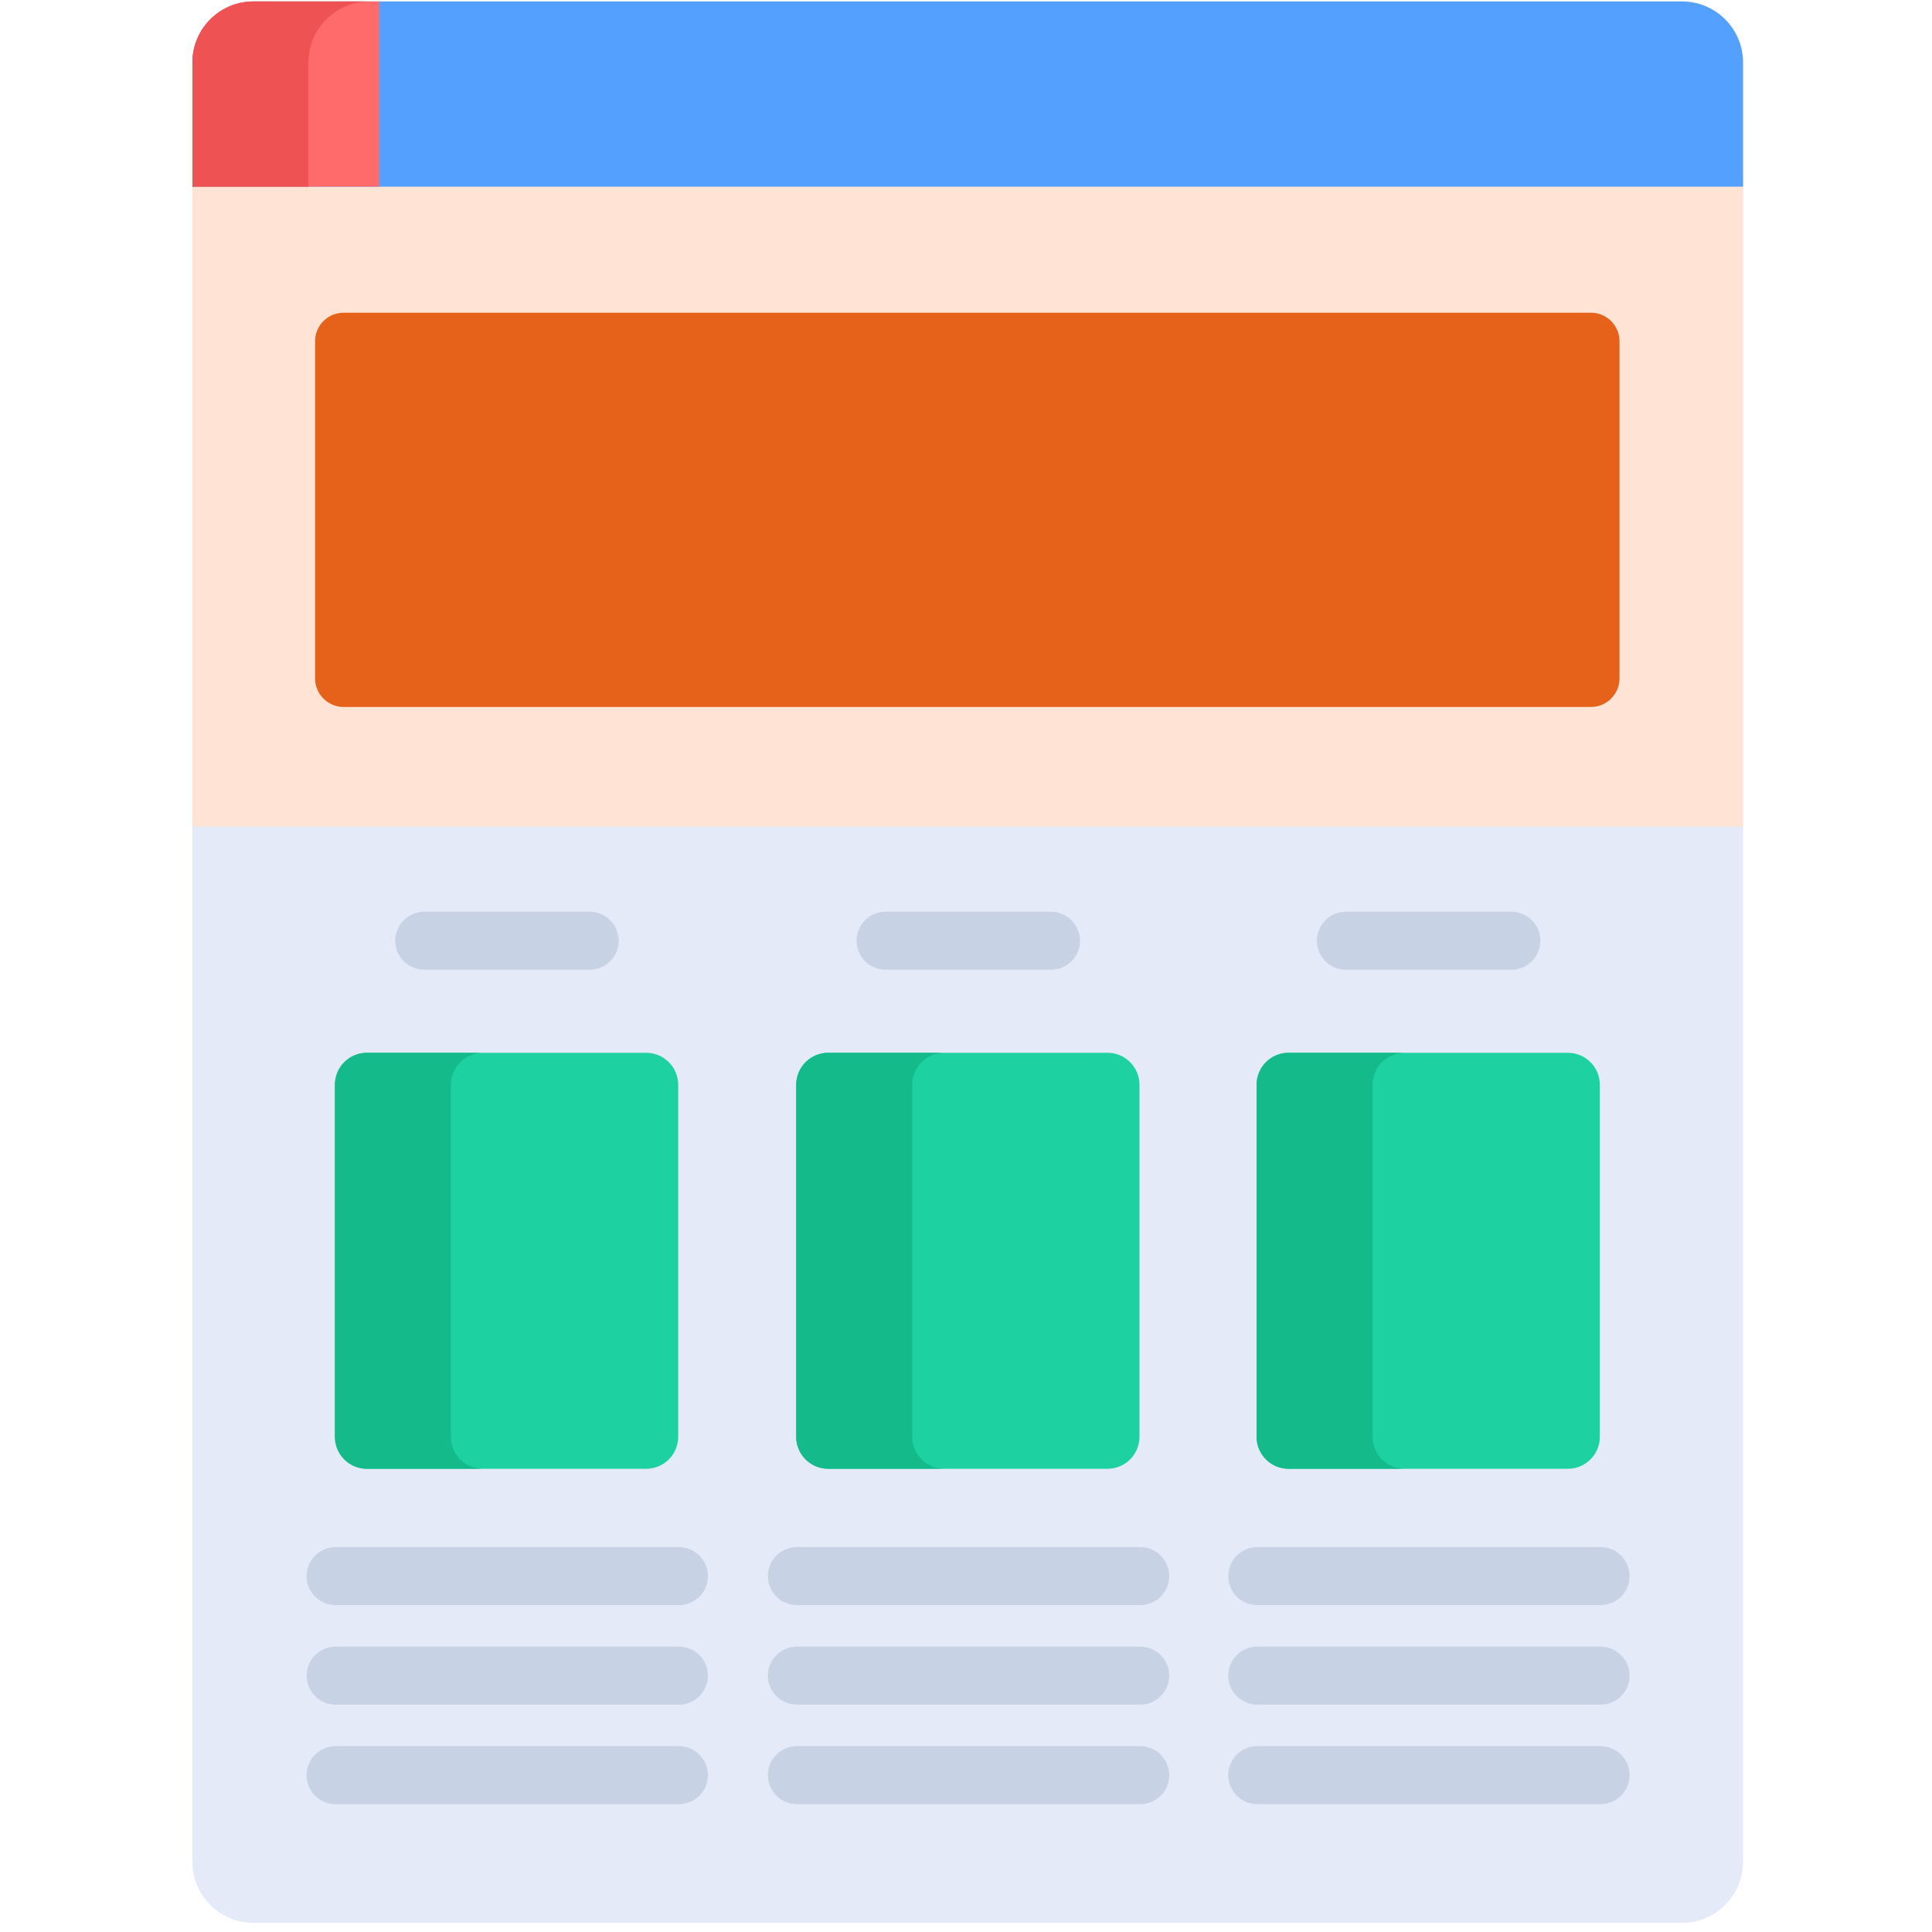
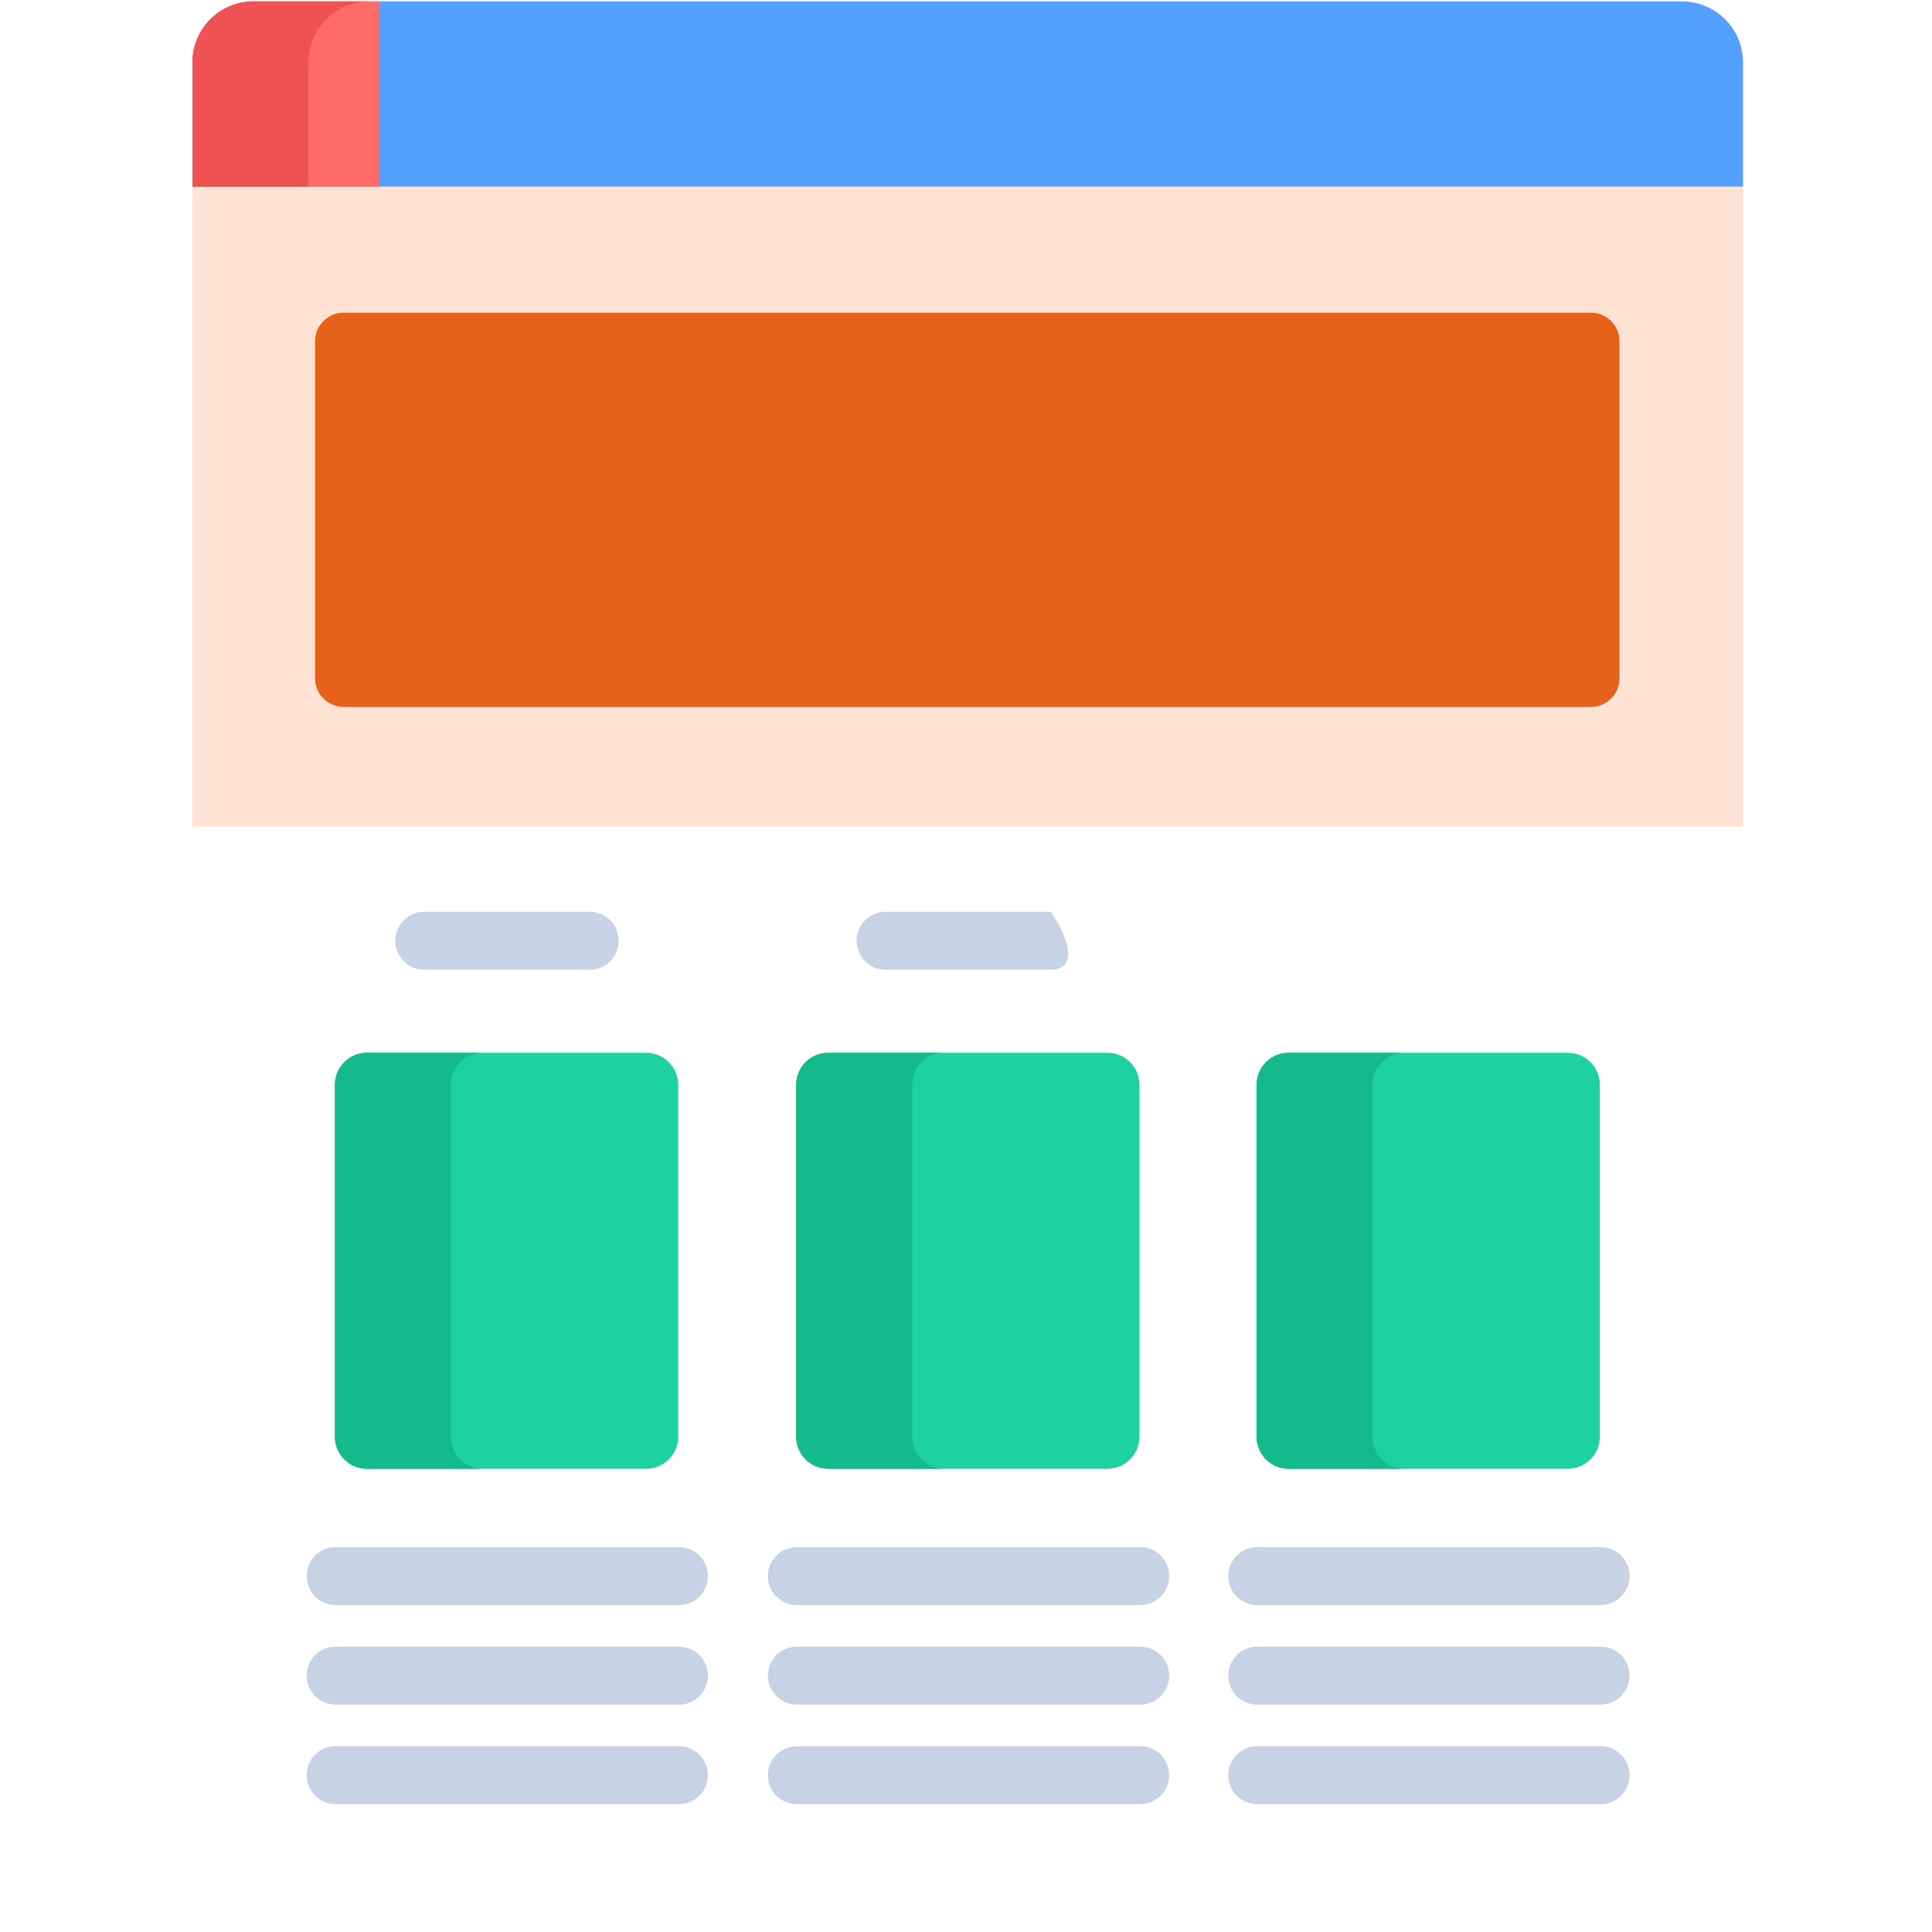
<svg xmlns="http://www.w3.org/2000/svg" width="50" height="50" viewBox="0 0 50 50" fill="none">
-   <path d="M4.98 4.529V48.183C4.98 49.056 5.688 49.764 6.561 49.764H43.53C44.402 49.764 45.11 49.056 45.11 48.183V4.529H4.98Z" fill="#E4EAF8" />
  <path d="M16.722 27.246H9.496C9.038 27.246 8.667 27.617 8.667 28.076V37.183C8.667 37.641 9.038 38.012 9.496 38.012H16.722C17.181 38.012 17.552 37.641 17.552 37.183V28.076C17.552 27.617 17.181 27.246 16.722 27.246Z" fill="#1DD1A1" />
  <path d="M28.661 27.246H21.435C20.977 27.246 20.605 27.617 20.605 28.076V37.183C20.605 37.641 20.977 38.012 21.435 38.012H28.661C29.119 38.012 29.49 37.641 29.49 37.183V28.076C29.49 27.617 29.119 27.246 28.661 27.246Z" fill="#1DD1A1" />
  <path d="M40.575 27.246H33.349C32.891 27.246 32.52 27.617 32.52 28.076V37.183C32.52 37.641 32.891 38.012 33.349 38.012H40.575C41.033 38.012 41.404 37.641 41.404 37.183V28.076C41.404 27.617 41.033 27.246 40.575 27.246Z" fill="#1DD1A1" />
  <path d="M11.669 37.183V28.076C11.669 27.617 12.04 27.246 12.498 27.246H9.496C9.038 27.246 8.667 27.617 8.667 28.076V37.183C8.667 37.641 9.038 38.012 9.496 38.012H12.498C12.04 38.012 11.669 37.641 11.669 37.183Z" fill="#15BA8B" />
  <path d="M23.607 37.183V28.076C23.607 27.617 23.979 27.246 24.437 27.246H21.435C20.977 27.246 20.605 27.617 20.605 28.076V37.183C20.605 37.641 20.977 38.012 21.435 38.012H24.437C23.979 38.012 23.607 37.641 23.607 37.183Z" fill="#15BA8B" />
  <path d="M35.521 37.183V28.076C35.521 27.617 35.893 27.246 36.351 27.246H33.349C32.891 27.246 32.52 27.617 32.52 28.076V37.183C32.52 37.641 32.891 38.012 33.349 38.012H36.351C35.893 38.012 35.521 37.641 35.521 37.183Z" fill="#15BA8B" />
  <path d="M15.261 25.097H10.98C10.566 25.097 10.229 24.761 10.229 24.347C10.229 23.932 10.566 23.596 10.98 23.596H15.261C15.675 23.596 16.011 23.932 16.011 24.347C16.011 24.761 15.675 25.097 15.261 25.097Z" fill="#C7D2E5" />
-   <path d="M27.199 25.097H22.919C22.504 25.097 22.168 24.761 22.168 24.347C22.168 23.932 22.504 23.596 22.919 23.596H27.199C27.614 23.596 27.95 23.932 27.95 24.347C27.95 24.761 27.614 25.097 27.199 25.097Z" fill="#C7D2E5" />
-   <path d="M39.113 25.097H34.833C34.418 25.097 34.082 24.761 34.082 24.347C34.082 23.932 34.418 23.596 34.833 23.596H39.113C39.528 23.596 39.864 23.932 39.864 24.347C39.864 24.761 39.528 25.097 39.113 25.097Z" fill="#C7D2E5" />
+   <path d="M27.199 25.097H22.919C22.504 25.097 22.168 24.761 22.168 24.347C22.168 23.932 22.504 23.596 22.919 23.596H27.199C27.95 24.761 27.614 25.097 27.199 25.097Z" fill="#C7D2E5" />
  <path d="M17.57 41.54H8.685C8.271 41.54 7.935 41.204 7.935 40.789C7.935 40.375 8.271 40.039 8.685 40.039H17.57C17.985 40.039 18.321 40.375 18.321 40.789C18.321 41.204 17.985 41.54 17.57 41.54Z" fill="#C7D2E5" />
  <path d="M17.57 44.116H8.685C8.271 44.116 7.935 43.779 7.935 43.365C7.935 42.95 8.271 42.615 8.685 42.615H17.57C17.985 42.615 18.321 42.95 18.321 43.365C18.321 43.779 17.985 44.116 17.57 44.116Z" fill="#C7D2E5" />
  <path d="M17.57 46.691H8.685C8.271 46.691 7.935 46.356 7.935 45.941C7.935 45.527 8.271 45.19 8.685 45.19H17.57C17.985 45.19 18.321 45.527 18.321 45.941C18.321 46.356 17.985 46.691 17.57 46.691Z" fill="#C7D2E5" />
  <path d="M29.508 41.54H20.623C20.209 41.54 19.873 41.204 19.873 40.789C19.873 40.375 20.209 40.039 20.623 40.039H29.508C29.923 40.039 30.259 40.375 30.259 40.789C30.259 41.204 29.923 41.54 29.508 41.54Z" fill="#C7D2E5" />
  <path d="M29.508 44.116H20.623C20.209 44.116 19.873 43.779 19.873 43.365C19.873 42.95 20.209 42.615 20.623 42.615H29.508C29.923 42.615 30.259 42.95 30.259 43.365C30.259 43.779 29.923 44.116 29.508 44.116Z" fill="#C7D2E5" />
  <path d="M29.508 46.691H20.623C20.209 46.691 19.873 46.356 19.873 45.941C19.873 45.527 20.209 45.19 20.623 45.19H29.508C29.923 45.19 30.259 45.527 30.259 45.941C30.259 46.356 29.923 46.691 29.508 46.691Z" fill="#C7D2E5" />
  <path d="M41.422 41.54H32.538C32.123 41.54 31.787 41.204 31.787 40.789C31.787 40.375 32.123 40.039 32.538 40.039H41.422C41.837 40.039 42.173 40.375 42.173 40.789C42.173 41.204 41.837 41.54 41.422 41.54Z" fill="#C7D2E5" />
  <path d="M41.422 44.116H32.538C32.123 44.116 31.787 43.779 31.787 43.365C31.787 42.95 32.123 42.615 32.538 42.615H41.422C41.837 42.615 42.173 42.95 42.173 43.365C42.173 43.779 41.837 44.116 41.422 44.116Z" fill="#C7D2E5" />
  <path d="M41.422 46.691H32.538C32.123 46.691 31.787 46.356 31.787 45.941C31.787 45.527 32.123 45.19 32.538 45.19H41.422C41.837 45.19 42.173 45.527 42.173 45.941C42.173 46.356 41.837 46.691 41.422 46.691Z" fill="#C7D2E5" />
  <path d="M45.11 4.834H4.98V21.393H45.11V4.834Z" fill="#FFE4D5" />
  <path d="M43.53 0.037H6.561C5.688 0.037 4.98 0.744 4.98 1.617V4.831H45.11V1.617C45.11 0.744 44.402 0.037 43.53 0.037V0.037Z" fill="#54A0FF" />
  <path d="M9.814 0.037H6.561C5.688 0.037 4.98 0.744 4.98 1.617V4.831H9.814V0.037V0.037Z" fill="#FF6B6B" />
  <path d="M9.563 0.037H6.561C5.688 0.037 4.98 0.744 4.98 1.617V4.831H7.982V1.617C7.982 0.744 8.69 0.037 9.563 0.037V0.037Z" fill="#EE5253" />
  <path d="M41.174 8.093H8.893C8.485 8.093 8.154 8.424 8.154 8.832V17.556C8.154 17.965 8.485 18.296 8.893 18.296H41.174C41.582 18.296 41.913 17.965 41.913 17.556V8.832C41.913 8.424 41.582 8.093 41.174 8.093Z" fill="#E6611A" />
</svg>